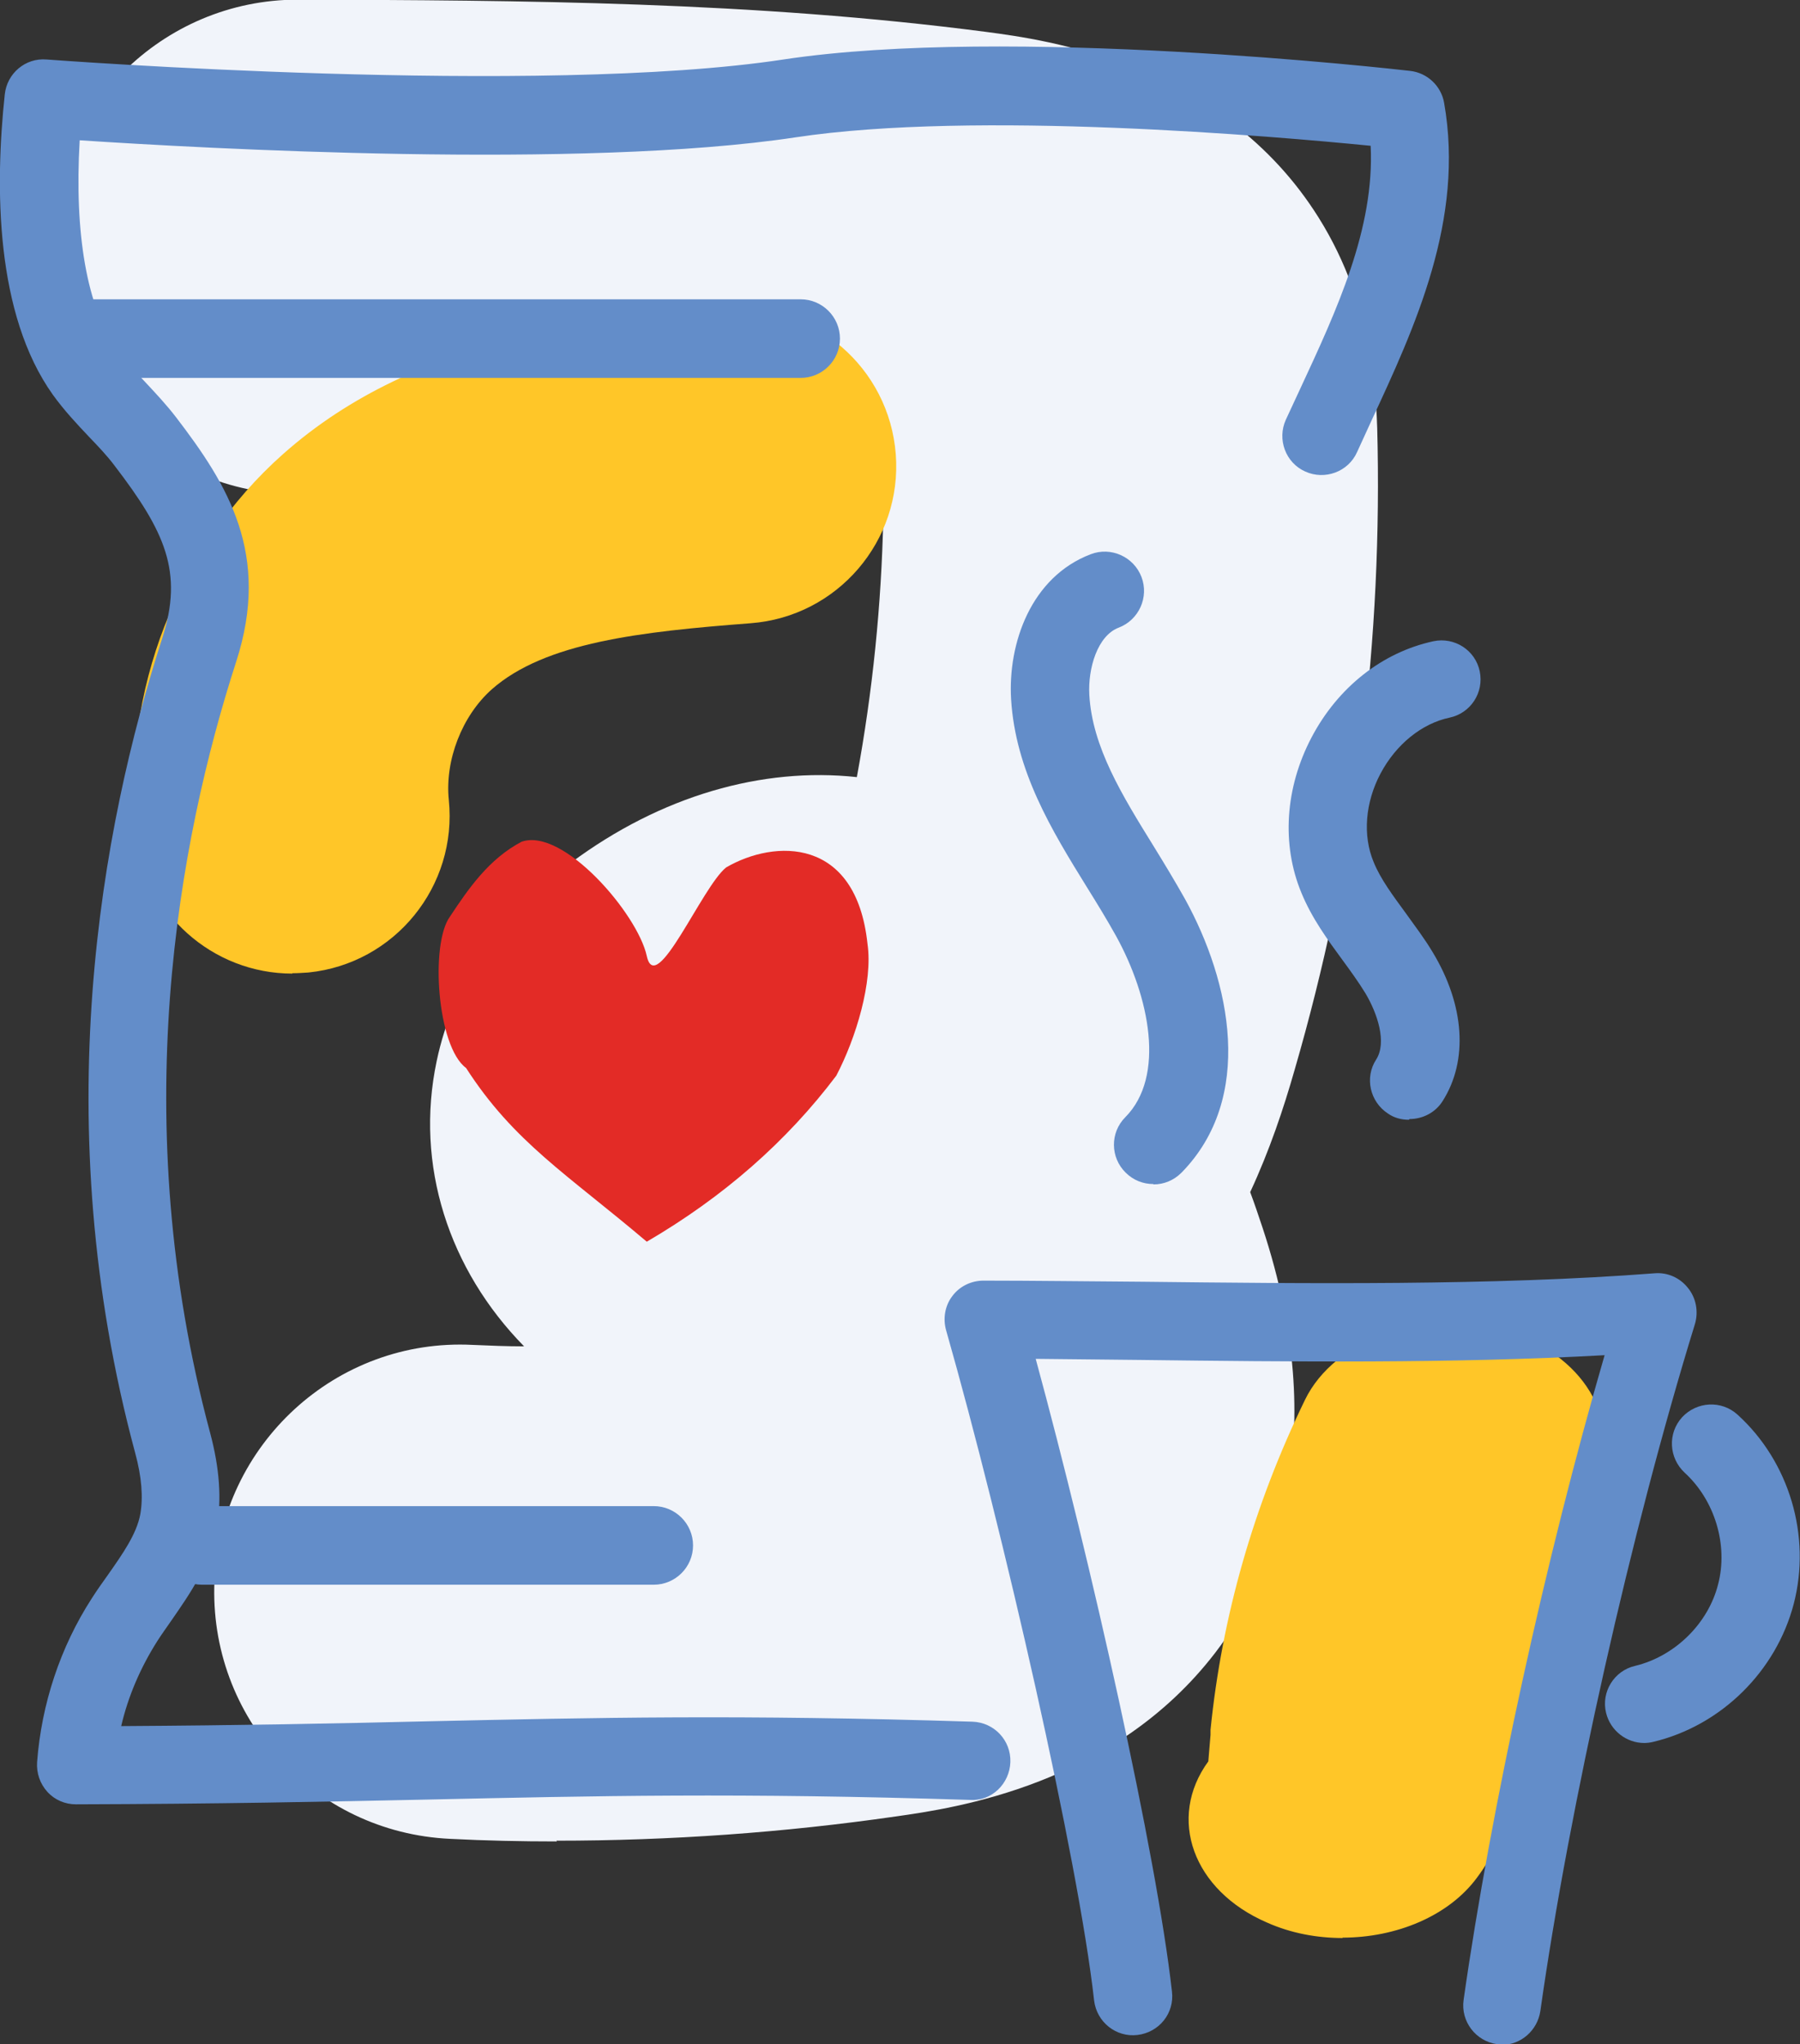
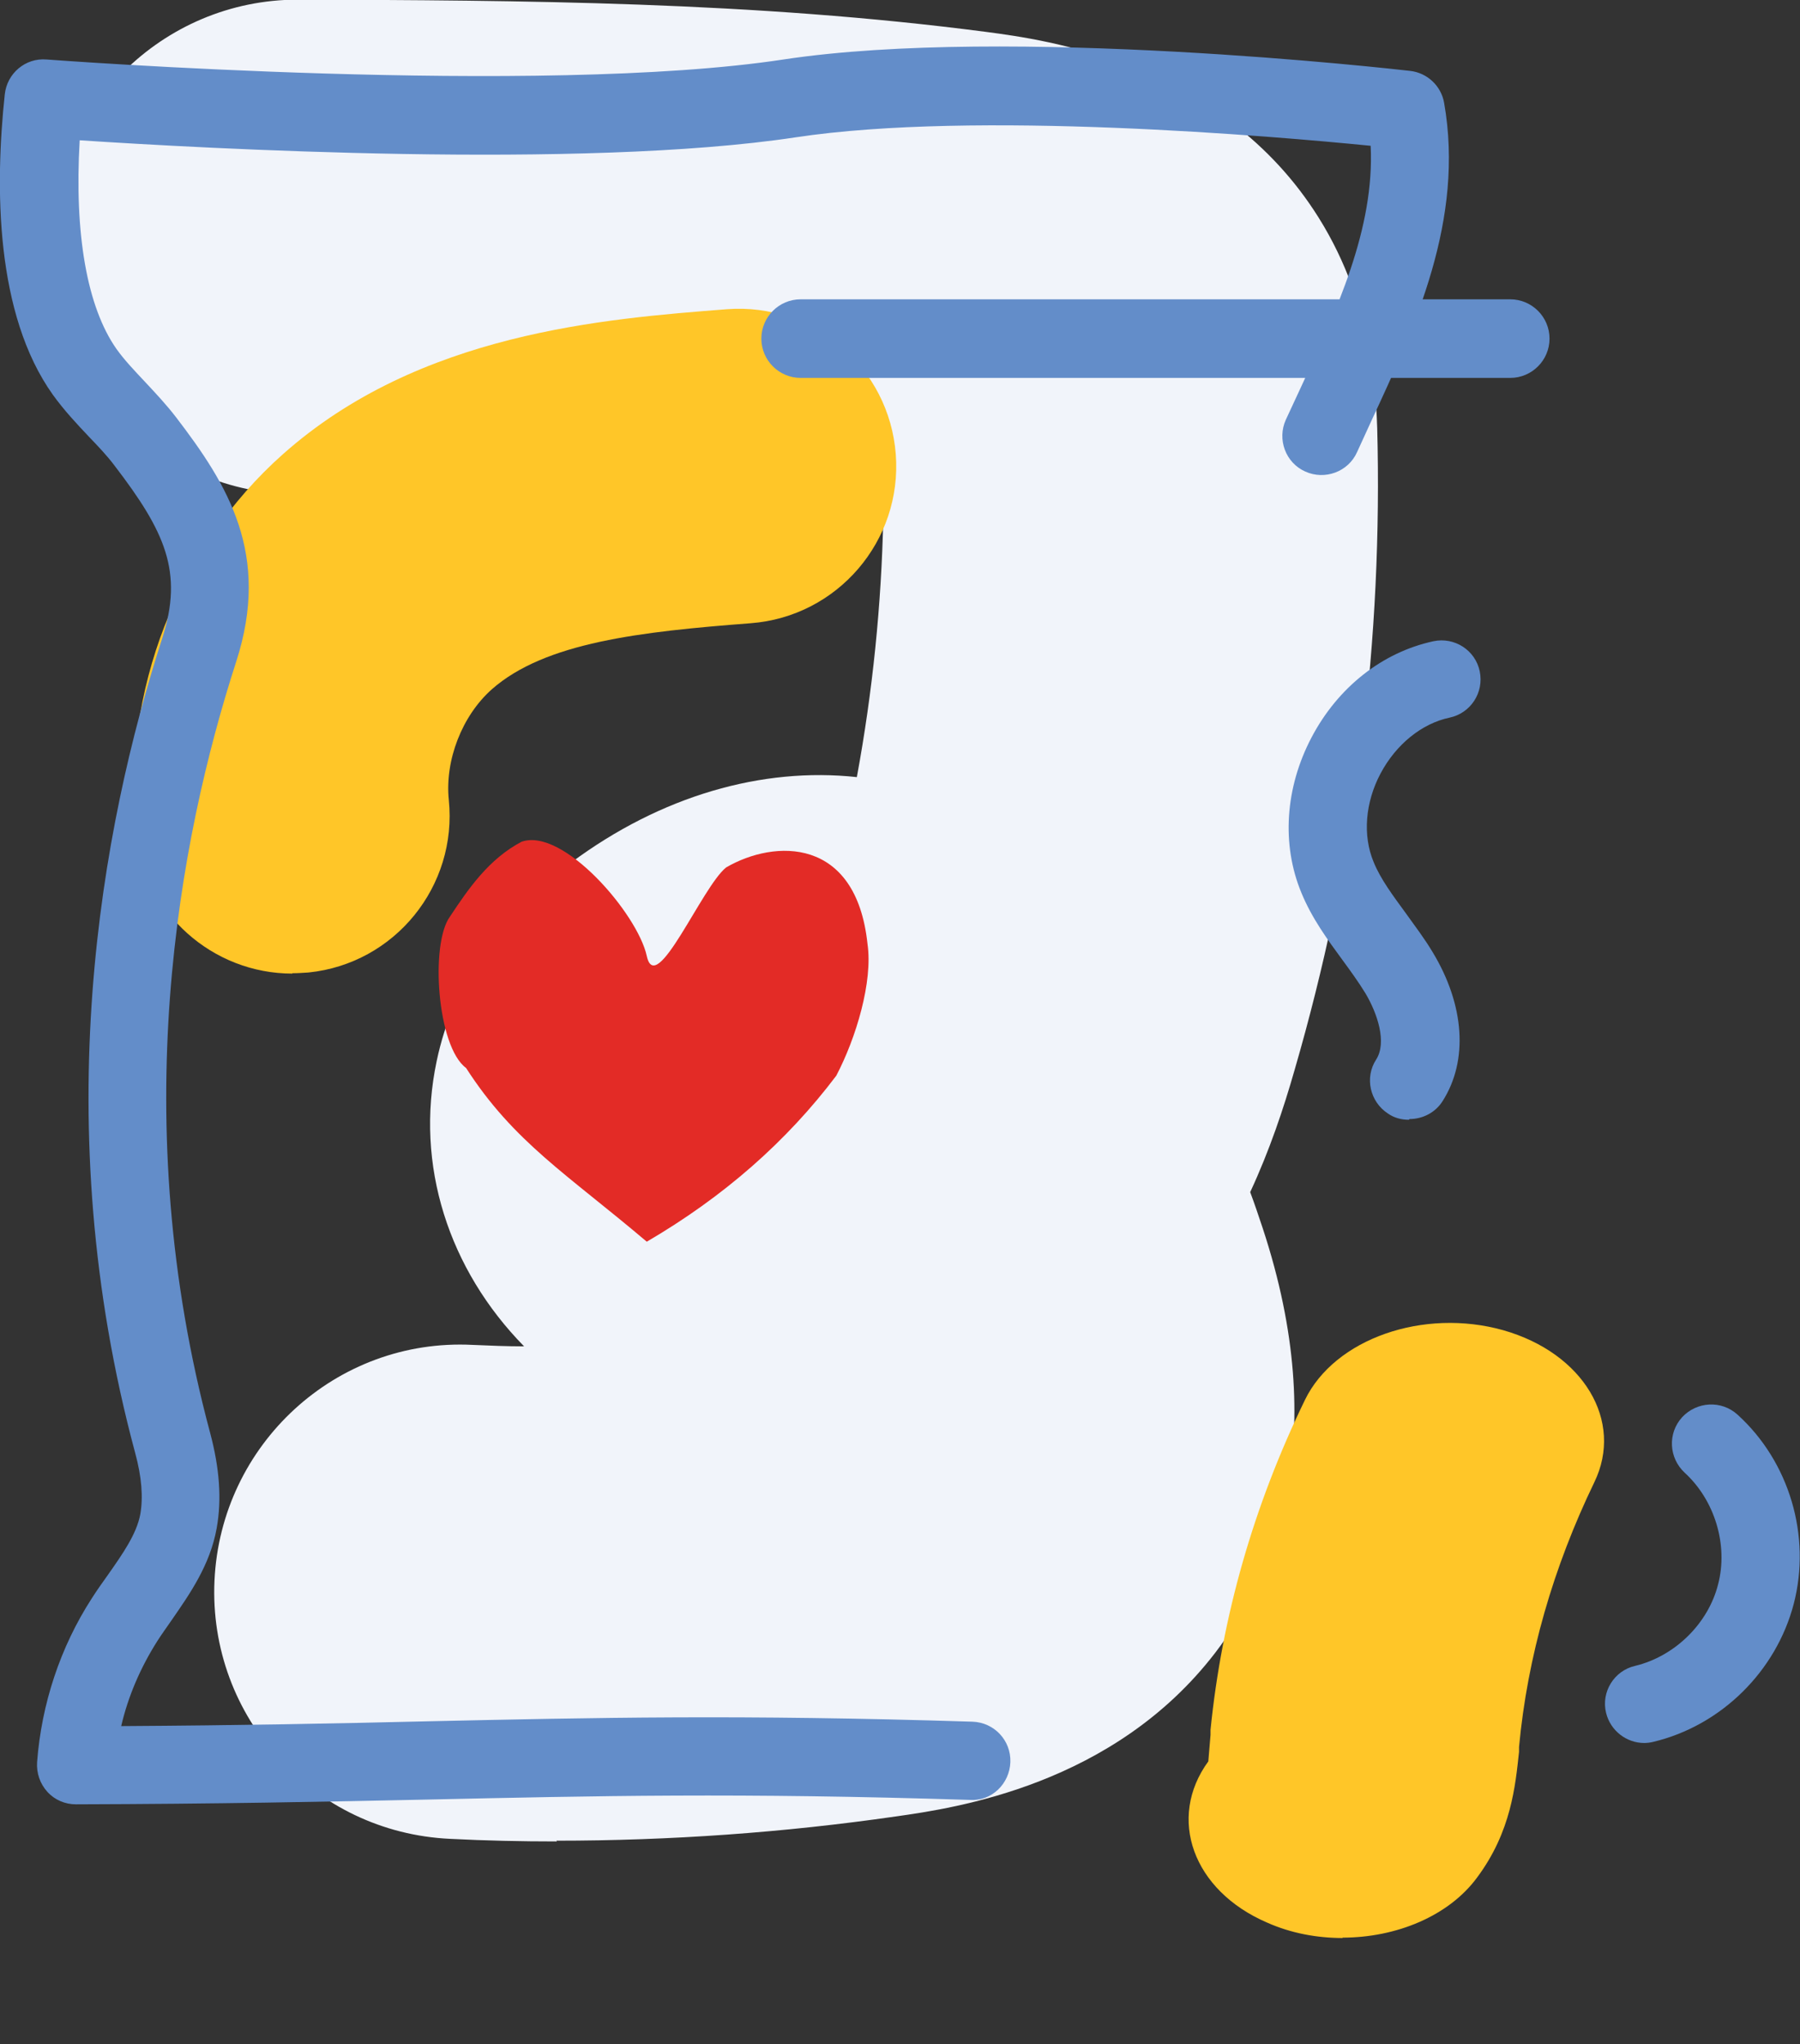
<svg xmlns="http://www.w3.org/2000/svg" id="Layer_2" data-name="Layer 2" viewBox="0 0 49.01 55.66">
  <rect x="0" y="0" width="49.01" height="55.66" fill="#333333" stroke="none" />
  <defs>
    <style> .cls-1 { fill: #e32b26; fill-rule: evenodd; } .cls-1, .cls-2, .cls-3, .cls-4 { stroke-width: 0px; } .cls-2 { fill: #f1f4fa; } .cls-3 { fill: #638dc9; } .cls-4 { fill: #ffc628; } </style>
  </defs>
  <g id="Layer_1-2" data-name="Layer 1">
    <g>
      <path class="cls-2" d="m15.16,50.14c-.97,0-1.93-.02-2.9-.07-3.72-.17-6.59-3.31-6.42-7.03.17-3.71,3.31-6.61,7.03-6.42.46.02.93.04,1.4.04-2.05-2.09-2.98-4.93-2.38-7.77.45-2.13,1.69-3.95,3.67-5.41,2.44-1.81,5.19-2.6,7.77-2.32.43-2.33.67-4.69.72-7.06-5.19-.6-10.66-.62-15.96-.64-3.72-.02-6.72-3.04-6.71-6.76.02-3.71,3.03-6.71,6.73-6.71h.03c6.08.02,12.37.05,18.72.88,1.58.21,6.4.84,9.04,5.05,1.55,2.47,1.59,5.03,1.61,6.26.1,5.74-.66,11.44-2.26,16.95-.3,1.05-.68,2.19-1.21,3.33.12.32.23.65.34.98,1.88,5.7.34,9.43-1.29,11.56-2.77,3.61-7.08,4.23-8.7,4.46-3.05.44-6.15.66-9.24.66M25.96,14.39h.01-.01Z" />
      <path class="cls-4" d="m7.96,26.51c-2.17,0-4.03-1.64-4.26-3.84-.39-3.81,1.14-7.76,4-10.3,3.72-3.31,8.76-3.69,12.09-3.95,2.37-.18,4.42,1.59,4.6,3.95.18,2.36-1.59,4.42-3.95,4.6-3,.23-5.6.52-7.05,1.8-.81.72-1.28,1.93-1.17,3.01.24,2.35-1.47,4.46-3.82,4.7-.15.01-.3.02-.44.02" />
      <path class="cls-1" d="m22.77,29.29c-1.35,1.79-3.07,3.3-5.16,4.52-2.17-1.84-3.62-2.71-4.92-4.73-.79-.58-.98-3.38-.44-4.12.51-.77,1.06-1.57,1.95-2.04,1.13-.4,3.16,1.96,3.41,3.11.25,1.15,1.5-1.88,2.16-2.41,1.32-.77,3.54-.84,3.85,2.08.15,1.03-.31,2.56-.85,3.59" />
      <path class="cls-4" d="m36.56,52.77c-.7,0-1.41-.13-2.06-.42-2.02-.87-2.73-2.84-1.6-4.39,0-.04.04-.45.06-.72v-.14c.31-3.08,1.17-6.1,2.57-8.98.81-1.67,3.23-2.51,5.4-1.9,2.18.62,3.29,2.47,2.48,4.14-1.12,2.32-1.82,4.74-2.05,7.21v.13c-.1.92-.21,2.17-1.14,3.42-.77,1.05-2.2,1.64-3.67,1.64" />
      <path class="cls-3" d="m2.07,49.13c-.3,0-.58-.12-.78-.34-.2-.22-.3-.51-.28-.81.12-1.58.63-3.13,1.49-4.46.14-.22.29-.43.44-.64.4-.57.78-1.11.88-1.65.08-.46.04-1.01-.14-1.67-2.42-8.99-.93-17.03.74-22.19.58-1.8.07-2.9-1.3-4.69-.21-.28-.46-.54-.7-.79-.33-.35-.67-.71-.98-1.14C-.13,8.55-.14,5.09.13,2.57c.06-.57.56-1,1.14-.95.13.01,13.43,1.01,20.06,0,6.14-.93,16.62.26,17.06.31.47.05.85.41.93.87.56,3.18-.79,6.1-1.99,8.68l-.38.83c-.24.54-.88.77-1.41.53-.54-.24-.77-.88-.53-1.41l.39-.84c1-2.15,2.03-4.37,1.92-6.62-2.62-.26-10.77-.97-15.66-.23-5.83.88-16.15.3-19.49.08-.15,2.55.2,4.54,1,5.68.22.31.5.6.79.91.29.31.58.62.84.96,1.4,1.83,2.58,3.72,1.63,6.65-1.58,4.89-2.99,12.49-.71,20.99.26.97.32,1.82.18,2.6-.18,1.01-.74,1.8-1.23,2.51-.13.19-.27.38-.39.57-.45.71-.79,1.49-.98,2.31,3.24-.02,5.81-.07,8.32-.13,4.57-.1,8.53-.19,14.86.01.59.02,1.05.51,1.03,1.1-.02.59-.51,1.07-1.1,1.03-6.28-.2-10.2-.11-14.75-.01-2.82.06-5.75.12-9.6.13h0Z" />
-       <path class="cls-3" d="m21.8,10.29H2.48c-.59,0-1.07-.48-1.07-1.07s.48-1.07,1.07-1.07h19.32c.59,0,1.07.48,1.07,1.07s-.48,1.07-1.07,1.07" />
-       <path class="cls-3" d="m17.79,43.15H5.5c-.59,0-1.07-.48-1.07-1.07s.48-1.07,1.07-1.07h12.3c.59,0,1.07.48,1.07,1.07s-.48,1.07-1.07,1.07" />
-       <path class="cls-3" d="m31.4,32.24c-.27,0-.54-.1-.75-.31-.42-.41-.43-1.09-.01-1.51,1.1-1.11.66-3.28-.25-4.93-.25-.45-.52-.89-.8-1.34-.96-1.55-1.94-3.16-2.06-5.11-.09-1.52.54-3.33,2.17-3.95.55-.21,1.17.07,1.38.62.21.55-.07,1.17-.62,1.38-.58.22-.84,1.11-.8,1.83.08,1.42.89,2.73,1.75,4.12.29.47.58.95.85,1.43,1.26,2.28,1.9,5.43-.09,7.46-.21.21-.48.32-.76.32" />
+       <path class="cls-3" d="m21.8,10.29c-.59,0-1.07-.48-1.07-1.07s.48-1.07,1.07-1.07h19.32c.59,0,1.07.48,1.07,1.07s-.48,1.07-1.07,1.07" />
      <path class="cls-3" d="m38.36,30.49c-.2,0-.4-.05-.57-.17-.49-.32-.64-.98-.32-1.47.3-.47.03-1.26-.29-1.8-.19-.31-.4-.6-.62-.9-.41-.56-.84-1.14-1.13-1.85-.54-1.31-.44-2.85.28-4.22.72-1.37,1.93-2.32,3.32-2.62.57-.12,1.14.24,1.26.82.12.58-.25,1.14-.82,1.26-.76.16-1.46.73-1.88,1.52-.42.79-.49,1.69-.19,2.41.19.47.53.92.88,1.4.25.35.51.69.73,1.06.87,1.44.97,2.95.27,4.05-.2.32-.55.49-.9.49" />
-       <path class="cls-3" d="m40.91,55.66c-.05,0-.1,0-.15,0-.58-.08-.99-.62-.91-1.2.74-5.21,2.24-12.06,3.84-17.56-4.09.23-8.59.18-12.61.13-1-.01-1.96-.02-2.88-.03,1.51,5.55,3.29,13.49,3.71,17.23.07.59-.35,1.11-.94,1.18-.58.07-1.11-.35-1.18-.94-.43-3.84-2.48-12.81-4.03-18.25-.09-.32-.03-.67.17-.93.2-.27.52-.42.85-.42,1.33,0,2.78.02,4.31.03,4.48.05,9.57.11,13.96-.23.35-.03.69.12.91.4.22.27.29.64.19.98-1.73,5.61-3.42,13.13-4.21,18.71-.08.53-.53.92-1.05.92" />
      <path class="cls-3" d="m44.77,47.46c-.48,0-.92-.33-1.04-.82-.14-.57.22-1.15.79-1.28,1.08-.26,1.99-1.15,2.26-2.22.28-1.07-.09-2.29-.91-3.04-.43-.4-.47-1.07-.07-1.51.4-.43,1.07-.47,1.51-.07,1.41,1.28,2.01,3.3,1.53,5.15-.48,1.84-1.98,3.32-3.83,3.76-.08.02-.17.03-.25.03" />
    </g>
  </g>
</svg>